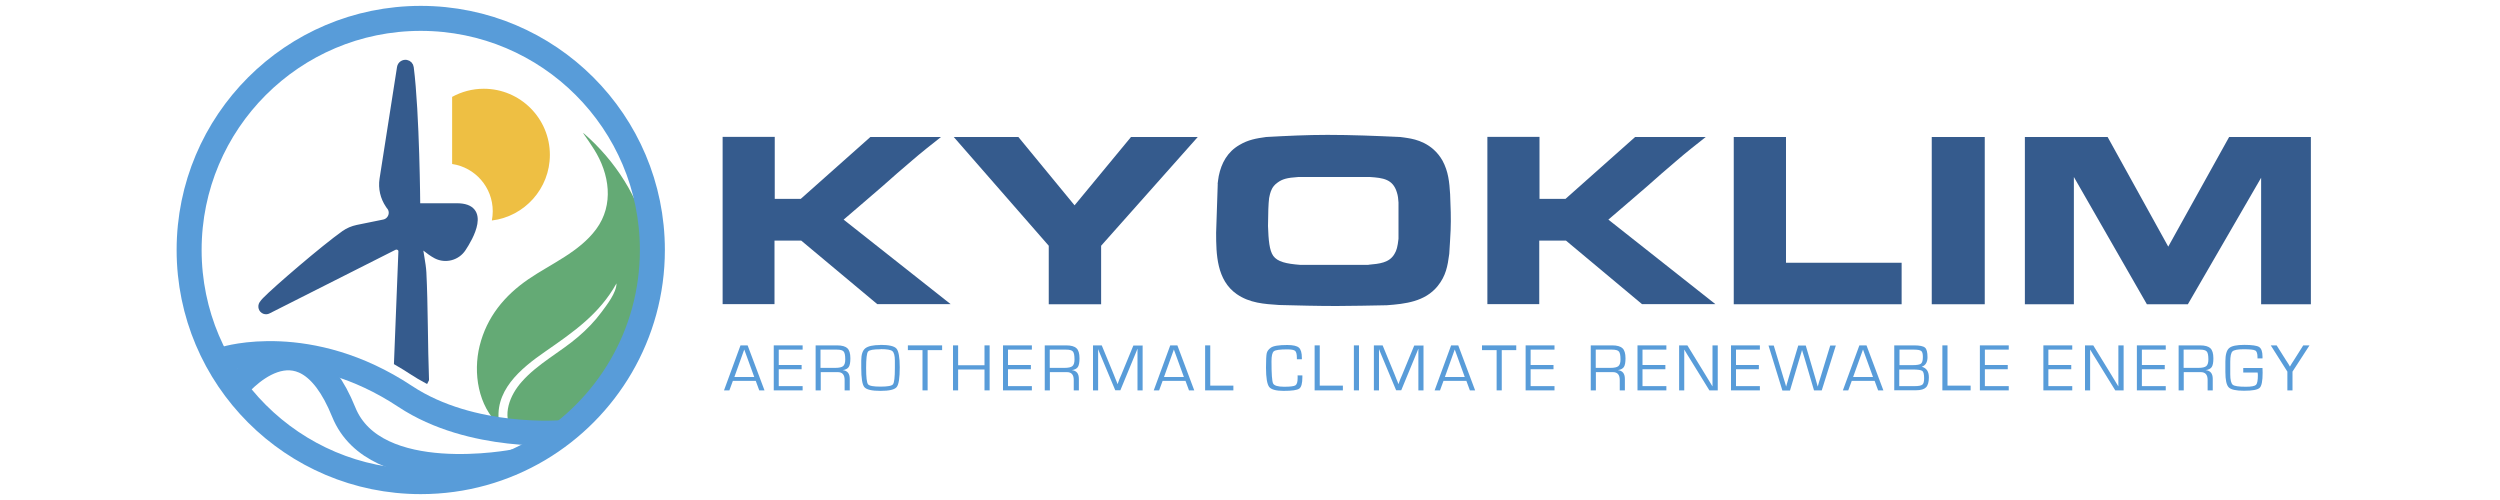
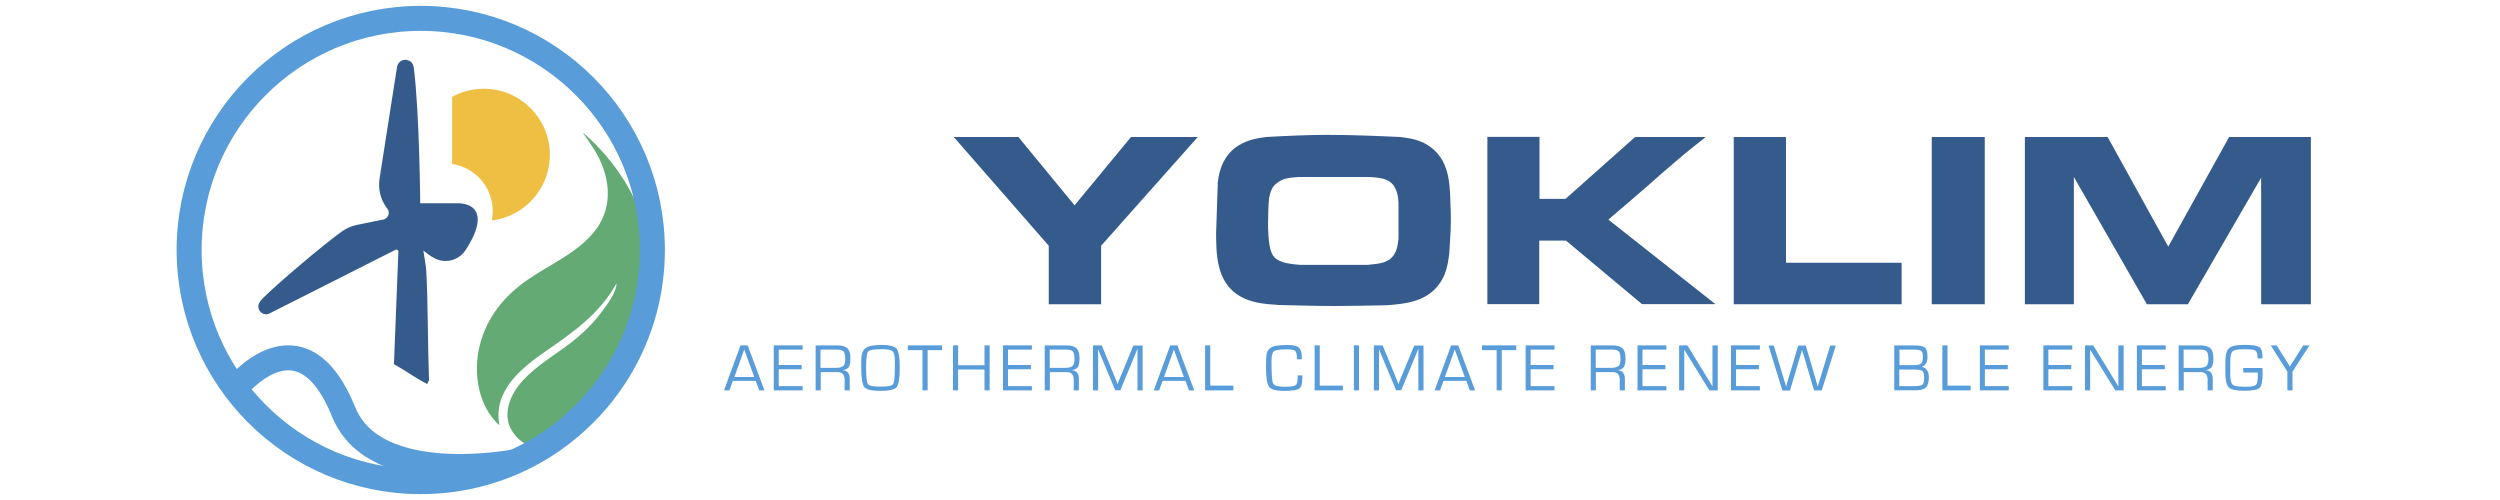
<svg xmlns="http://www.w3.org/2000/svg" id="Capa_1" viewBox="0 0 200 40">
  <defs>
    <style>.cls-1{stroke:#589cd9;stroke-width:2px;}.cls-1,.cls-2{fill:none;stroke-miterlimit:10;}.cls-3{fill:#64aa75;}.cls-4{fill:#eebf43;}.cls-5{fill:#589cd9;}.cls-2{stroke:#355b8d;stroke-width:.5px;}.cls-6{fill:#355b8d;}</style>
  </defs>
-   <path class="cls-6" d="M61.98,10.96v4.95h2.08l5.57-4.95h5.65c-.8.63-1.59,1.25-2.35,1.91-.78.66-1.55,1.33-2.31,2.01-1.04.89-2.08,1.8-3.13,2.69l8.56,6.76h-5.87l-6.08-5.08h-2.14v5.08h-4.15v-13.38h4.17Z" />
  <path class="cls-6" d="M85.97,16.42l4.51-5.46h5.34l-7.73,8.7v4.68h-4.19v-4.68l-7.6-8.7h5.17l4.49,5.46Z" />
  <path class="cls-6" d="M97.41,14.71c.02-.21.06-.42.09-.63.21-1.04.7-1.93,1.65-2.48.7-.42,1.35-.53,2.14-.64,1.63-.09,3.26-.17,4.91-.17,1.93,0,3.87.08,5.82.17.21.02.42.06.63.09.55.09,1.93.36,2.75,1.8.47.87.55,1.72.61,2.69.04.97.08,1.91.04,2.88-.02.63-.08,1.25-.11,1.89-.13.99-.27,1.76-.93,2.58-1.02,1.25-2.6,1.42-4.07,1.53-1.33.02-2.67.06-4.02.06-1.53,0-3.05-.04-4.59-.08-1.19-.08-2.35-.15-3.39-.87-1.61-1.12-1.65-3.2-1.65-4.91l.13-3.92ZM109.48,21.18c.87-.08,1.67-.15,2.08-.87.17-.28.25-.57.32-1.21v-2.9c-.02-.3-.04-.53-.13-.81-.32-1.06-1.1-1.16-2.16-1.23h-5.72c-.93.06-1.29.17-1.67.45-.27.19-.38.38-.44.49-.15.28-.21.64-.23.74-.06.47-.08,1.19-.09,2.24.04,1.14.11,1.95.42,2.39.34.47,1.02.63,2.16.72h5.46Z" />
  <path class="cls-6" d="M123.16,10.96v4.95h2.08l5.57-4.95h5.65c-.8.63-1.59,1.25-2.35,1.91-.78.66-1.55,1.33-2.31,2.01-1.04.89-2.08,1.8-3.13,2.69l8.56,6.76h-5.87l-6.08-5.08h-2.14v5.08h-4.15v-13.38h4.17Z" />
  <path class="cls-6" d="M142.88,10.96v10.06h9.25v3.32h-13.43v-13.38h4.19Z" />
  <path class="cls-6" d="M158.78,10.96v13.38h-4.24v-13.38h4.24Z" />
  <path class="cls-6" d="M168.61,10.96l4.85,8.77,4.87-8.77h6.54v13.38h-3.98v-10.12l-5.86,10.12h-3.28l-5.84-10.18v10.18h-3.92v-13.38h6.61Z" />
  <path class="cls-5" d="M60.45,30.47h-1.82l-.28.76h-.43l1.32-3.6h.57l1.35,3.6h-.42l-.28-.76ZM60.34,30.16l-.8-2.2-.79,2.2h1.59Z" />
  <path class="cls-5" d="M62.3,27.97v1.23h1.83v.34h-1.83v1.35h1.91v.34h-2.31v-3.6h2.31v.34h-1.91Z" />
  <path class="cls-5" d="M65.25,31.23v-3.6h1.72c.39,0,.66.08.82.23.16.15.24.42.24.8,0,.33-.04.56-.13.7-.09.13-.25.22-.49.25h0c.38.04.57.27.57.7v.92h-.41v-.83c0-.42-.18-.63-.55-.63h-1.36v1.46h-.41ZM65.65,29.43h1.17c.31,0,.52-.05.63-.14.11-.09.17-.27.17-.53,0-.33-.04-.54-.13-.64-.08-.1-.26-.15-.54-.15h-1.31v1.46Z" />
  <path class="cls-5" d="M70.44,27.59c.68,0,1.11.1,1.28.3s.26.7.26,1.49c0,.86-.08,1.39-.25,1.59s-.59.3-1.29.3-1.12-.1-1.29-.3c-.17-.2-.25-.71-.25-1.54v-.59c0-.48.11-.81.33-.98.22-.17.62-.26,1.21-.26ZM70.44,27.94c-.57,0-.9.06-1,.19s-.15.56-.15,1.3.05,1.18.15,1.31c.1.13.43.19,1,.19s.91-.06,1-.19c.1-.13.15-.56.15-1.31v-.58c0-.4-.07-.65-.2-.76-.13-.11-.45-.16-.94-.16Z" />
  <path class="cls-5" d="M74.21,28.01v3.22h-.41v-3.22h-1.17v-.38h2.74v.38h-1.16Z" />
  <path class="cls-5" d="M79.17,27.63v3.6h-.41v-1.67h-2.11v1.67h-.41v-3.6h.41v1.59h2.11v-1.59h.41Z" />
  <path class="cls-5" d="M80.64,27.97v1.23h1.83v.34h-1.83v1.35h1.91v.34h-2.31v-3.6h2.31v.34h-1.91Z" />
  <path class="cls-5" d="M83.58,31.23v-3.6h1.72c.39,0,.66.08.82.23.16.15.24.42.24.8,0,.33-.04.56-.13.7-.09.13-.25.22-.49.25h0c.38.04.57.27.57.7v.92h-.41v-.83c0-.42-.18-.63-.55-.63h-1.36v1.46h-.41ZM83.99,29.43h1.17c.31,0,.52-.05.63-.14.11-.09.17-.27.17-.53,0-.33-.04-.54-.13-.64-.08-.1-.26-.15-.54-.15h-1.31v1.46Z" />
  <path class="cls-5" d="M91.41,27.63v3.6h-.41v-3.21s0-.11,0-.11h-.01l-.03.08s-.03.07-.03.08l-.07.17-1.23,2.98h-.41l-1.23-2.94-.07-.17-.03-.08s-.02-.05-.03-.08h-.01v.1s0,.1,0,.1v3.08h-.41v-3.6h.7l.96,2.33.15.38.08.19.07.19h.01l.07-.19c.04-.09.06-.15.07-.19l.16-.37.96-2.33h.72Z" />
  <path class="cls-5" d="M94.83,30.47h-1.82l-.28.76h-.43l1.32-3.6h.57l1.35,3.6h-.42l-.28-.76ZM94.71,30.16l-.8-2.2-.79,2.2h1.59Z" />
  <path class="cls-5" d="M96.82,27.63v3.22h1.85v.38h-2.26v-3.6h.41Z" />
  <path class="cls-5" d="M103.79,30.03h.4v.14c0,.49-.08.8-.25.92-.17.12-.59.18-1.26.18-.6,0-.99-.11-1.15-.32-.16-.22-.25-.72-.25-1.52,0-.62.02-1.02.06-1.18s.14-.3.32-.43c.2-.15.64-.22,1.32-.22.46,0,.77.07.93.21s.24.42.24.83v.1s-.4,0-.4,0v-.11c0-.29-.05-.48-.14-.56-.09-.08-.31-.12-.64-.12-.58,0-.94.05-1.06.15-.13.1-.19.37-.19.8,0,1.01.04,1.6.13,1.78.09.17.38.26.88.26s.78-.04.9-.11c.12-.08.18-.27.18-.57v-.21Z" />
  <path class="cls-5" d="M105.58,27.63v3.22h1.85v.38h-2.26v-3.6h.41Z" />
  <path class="cls-5" d="M108.72,27.63v3.6h-.41v-3.6h.41Z" />
  <path class="cls-5" d="M113.88,27.63v3.6h-.41v-3.21s0-.11,0-.11h-.01l-.03.08s-.03.07-.03.08l-.07.17-1.23,2.98h-.41l-1.23-2.94-.07-.17-.03-.08s-.02-.05-.03-.08h-.01v.1s0,.1,0,.1v3.08h-.41v-3.6h.7l.96,2.33.15.38.08.19.07.19h.01l.07-.19c.04-.09.06-.15.07-.19l.16-.37.96-2.33h.72Z" />
  <path class="cls-5" d="M117.3,30.47h-1.82l-.28.76h-.43l1.32-3.6h.57l1.35,3.6h-.42l-.28-.76ZM117.18,30.16l-.8-2.2-.79,2.2h1.59Z" />
  <path class="cls-5" d="M120.14,28.01v3.22h-.41v-3.22h-1.17v-.38h2.74v.38h-1.16Z" />
  <path class="cls-5" d="M122.45,27.97v1.23h1.83v.34h-1.83v1.35h1.91v.34h-2.31v-3.6h2.31v.34h-1.91Z" />
  <path class="cls-5" d="M127.26,31.23v-3.6h1.72c.39,0,.66.08.82.23.16.15.24.42.24.8,0,.33-.04.56-.13.7-.09.13-.25.22-.49.25h0c.38.04.57.27.57.7v.92h-.41v-.83c0-.42-.18-.63-.55-.63h-1.36v1.46h-.41ZM127.67,29.43h1.17c.31,0,.52-.05.63-.14.11-.09.17-.27.17-.53,0-.33-.04-.54-.13-.64-.08-.1-.26-.15-.54-.15h-1.31v1.46Z" />
  <path class="cls-5" d="M131.4,27.97v1.23h1.83v.34h-1.83v1.35h1.91v.34h-2.31v-3.6h2.31v.34h-1.91Z" />
  <path class="cls-5" d="M137.42,27.63v3.6h-.67l-1.51-2.45-.25-.4-.12-.2-.12-.2h-.01v.13s0,.14,0,.14v2.98h-.41v-3.6h.66l1.32,2.15.34.56.17.28.17.28h.01v-.13s0-.14,0-.14v-3h.41Z" />
  <path class="cls-5" d="M138.88,27.97v1.23h1.83v.34h-1.83v1.35h1.91v.34h-2.31v-3.6h2.31v.34h-1.91Z" />
  <path class="cls-5" d="M146.87,27.63l-1.13,3.6h-.62l-.76-2.59-.1-.32s-.02-.07-.05-.16l-.05-.16h0l-.04.16-.05.16-.1.33-.77,2.59h-.61l-1.11-3.6h.42l.78,2.59.11.35s.03.09.05.17l.05.18h0l.05-.18.05-.17.1-.35.77-2.59h.6l.76,2.59.1.35.05.18.05.17h0l.05-.18.05-.18.11-.35.79-2.58h.43Z" />
-   <path class="cls-5" d="M149.96,30.47h-1.82l-.28.76h-.43l1.32-3.6h.57l1.35,3.6h-.42l-.28-.76ZM149.84,30.16l-.8-2.2-.79,2.2h1.59Z" />
  <path class="cls-5" d="M151.54,31.23v-3.6h1.59c.44,0,.73.06.87.18s.2.38.2.77-.15.65-.46.76h0c.38.1.57.38.57.85,0,.38-.08.65-.23.8-.15.15-.41.23-.79.23h-1.77ZM151.95,29.21h1.07c.34,0,.56-.04.66-.12s.15-.26.15-.54c0-.24-.04-.4-.13-.47-.09-.07-.27-.11-.56-.11h-1.18v1.24ZM151.95,30.89h1.23c.31,0,.51-.04.61-.12.1-.08.14-.25.14-.51,0-.32-.05-.52-.15-.59-.1-.07-.36-.11-.79-.11h-1.05v1.33Z" />
  <path class="cls-5" d="M155.8,27.63v3.22h1.85v.38h-2.26v-3.6h.41Z" />
  <path class="cls-5" d="M158.79,27.97v1.23h1.83v.34h-1.83v1.35h1.91v.34h-2.31v-3.6h2.31v.34h-1.91Z" />
  <path class="cls-5" d="M163.87,27.97v1.23h1.83v.34h-1.83v1.35h1.91v.34h-2.31v-3.6h2.31v.34h-1.91Z" />
  <path class="cls-5" d="M169.89,27.63v3.6h-.67l-1.51-2.45-.25-.4-.12-.2-.12-.2h-.01v.13s0,.14,0,.14v2.98h-.41v-3.6h.66l1.32,2.15.34.56.17.28.17.28h.01v-.13s0-.14,0-.14v-3h.41Z" />
  <path class="cls-5" d="M171.35,27.97v1.23h1.83v.34h-1.83v1.35h1.91v.34h-2.31v-3.6h2.31v.34h-1.91Z" />
  <path class="cls-5" d="M174.29,31.23v-3.6h1.72c.39,0,.66.08.82.23.16.15.24.42.24.8,0,.33-.04.56-.13.7-.09.13-.25.22-.49.25h0c.38.04.57.27.57.7v.92h-.41v-.83c0-.42-.18-.63-.55-.63h-1.36v1.46h-.41ZM174.7,29.43h1.17c.31,0,.52-.05.63-.14.11-.09.17-.27.17-.53,0-.33-.04-.54-.13-.64-.08-.1-.26-.15-.54-.15h-1.31v1.46Z" />
  <path class="cls-5" d="M179.46,29.44h1.54c0,.09.01.22.01.39,0,.65-.08,1.05-.24,1.2-.16.15-.57.23-1.25.23-.64,0-1.04-.09-1.22-.27-.18-.18-.27-.59-.27-1.23v-.53s0-.32,0-.32c0-.53.1-.89.3-1.06.2-.18.61-.26,1.22-.26s1.01.06,1.18.17c.18.12.27.37.27.77v.14h-.4v-.09c0-.29-.06-.48-.18-.54-.12-.07-.43-.1-.94-.1-.47,0-.76.06-.88.17-.12.11-.18.39-.18.84v.48s0,.51,0,.51c0,.45.07.73.2.84s.48.16,1.05.16c.43,0,.7-.05.81-.15.1-.1.15-.36.15-.77,0-.03,0-.11-.02-.22h-1.15v-.34Z" />
  <path class="cls-5" d="M184.76,27.63l-1.36,2.1v1.5h-.41v-1.5l-1.33-2.1h.47l.77,1.22.15.23s.04.07.07.12l.07.12h.01c.03-.05.06-.09.07-.12l.07-.12.15-.23.77-1.22h.48Z" />
  <path class="cls-3" d="M46.68,10.65c5.17,4.46,7.34,11.78,3.94,18.2-1.45,2.73-2.89,5-5.74,6.21-.6.25-1.43.69-2.09.68-.7,0-1.43-.65-1.79-1.21-.87-1.32-.21-2.93.75-4,1.27-1.44,3.07-2.35,4.51-3.59.69-.59,1.32-1.24,1.86-1.97.42-.57,1.2-1.55,1.2-2.3-1.36,2.45-3.42,3.87-5.68,5.44-2,1.38-4.22,3.2-3.68,5.92-1.72-1.54-2.12-4.21-1.59-6.36.57-2.3,1.98-4.02,3.91-5.34,1.82-1.24,4.06-2.17,5.41-3.99,1.45-1.96,1.07-4.44-.17-6.4-.27-.43-.56-.85-.86-1.27" />
  <path class="cls-1" d="M52.19,20c0,6.78-3.65,12.72-9.09,15.95-2.77,1.64-5.99,2.58-9.44,2.58-10.23,0-18.53-8.3-18.53-18.53S23.42,1.47,33.66,1.47s18.53,8.3,18.53,18.53Z" />
  <path class="cls-1" d="M18.82,31.1s5.23-6.66,8.68,1.87c2.5,6.17,13.68,3.97,13.68,3.97" />
-   <path class="cls-1" d="M18.05,28.71s6.69-2.08,14.36,3c5.34,3.54,12.64,2.9,12.64,2.9" />
  <path class="cls-6" d="M34.07,30.36s0-.03,0-.04c-.1-2.54-.08-5.99-.21-8.52-.04-.73-.26-1.62-.32-2.36,0,0,.76.7,1.36,1.01.75.38,1.67.13,2.13-.57.56-.84,2.03-3.37-.48-3.37h-3.18s-.05-7.44-.52-11.11c-.02-.18-.16-.33-.34-.36-.23-.04-.46.11-.5.35l-1.4,8.95c-.11.72.06,1.46.47,2.06l.06.09c.42.45.17,1.2-.44,1.32l-2.11.43c-.38.08-.74.23-1.05.45-1.64,1.16-5.5,4.48-6.32,5.33-.09.09-.17.19-.24.29-.13.2-.05.48.18.56.1.03.2.03.29-.02l10.08-5.09c.15-.07.32-.05.45.05.1.08.15.2.14.33l-.35,8.85c.41.24.83.49,1.25.77.34.22.69.43,1.04.62" />
  <path class="cls-2" d="M34.07,30.36s0-.03,0-.04c-.1-2.54-.08-5.99-.21-8.52-.04-.73-.26-1.62-.32-2.36,0,0,.76.7,1.36,1.01.75.38,1.67.13,2.13-.57.56-.84,2.03-3.37-.48-3.37h-3.18s-.05-7.44-.52-11.11c-.02-.18-.16-.33-.34-.36-.23-.04-.46.11-.5.35l-1.4,8.95c-.11.72.06,1.46.47,2.06l.06.09c.42.45.17,1.2-.44,1.32l-2.11.43c-.38.08-.74.23-1.05.45-1.64,1.16-5.5,4.48-6.32,5.33-.09.09-.17.19-.24.29-.13.2-.05.48.18.56.1.03.2.03.29-.02l10.08-5.09c.15-.07.32-.05.45.05.1.08.15.2.14.33l-.35,8.85c.41.24.83.49,1.25.77.34.22.69.43,1.04.62Z" />
  <path class="cls-4" d="M38.7,7.1c-.92,0-1.78.24-2.53.65v5.37c1.84.27,3.25,1.86,3.25,3.78,0,.25-.03.5-.07.74,2.61-.32,4.64-2.55,4.64-5.25,0-2.92-2.37-5.29-5.29-5.29" />
</svg>